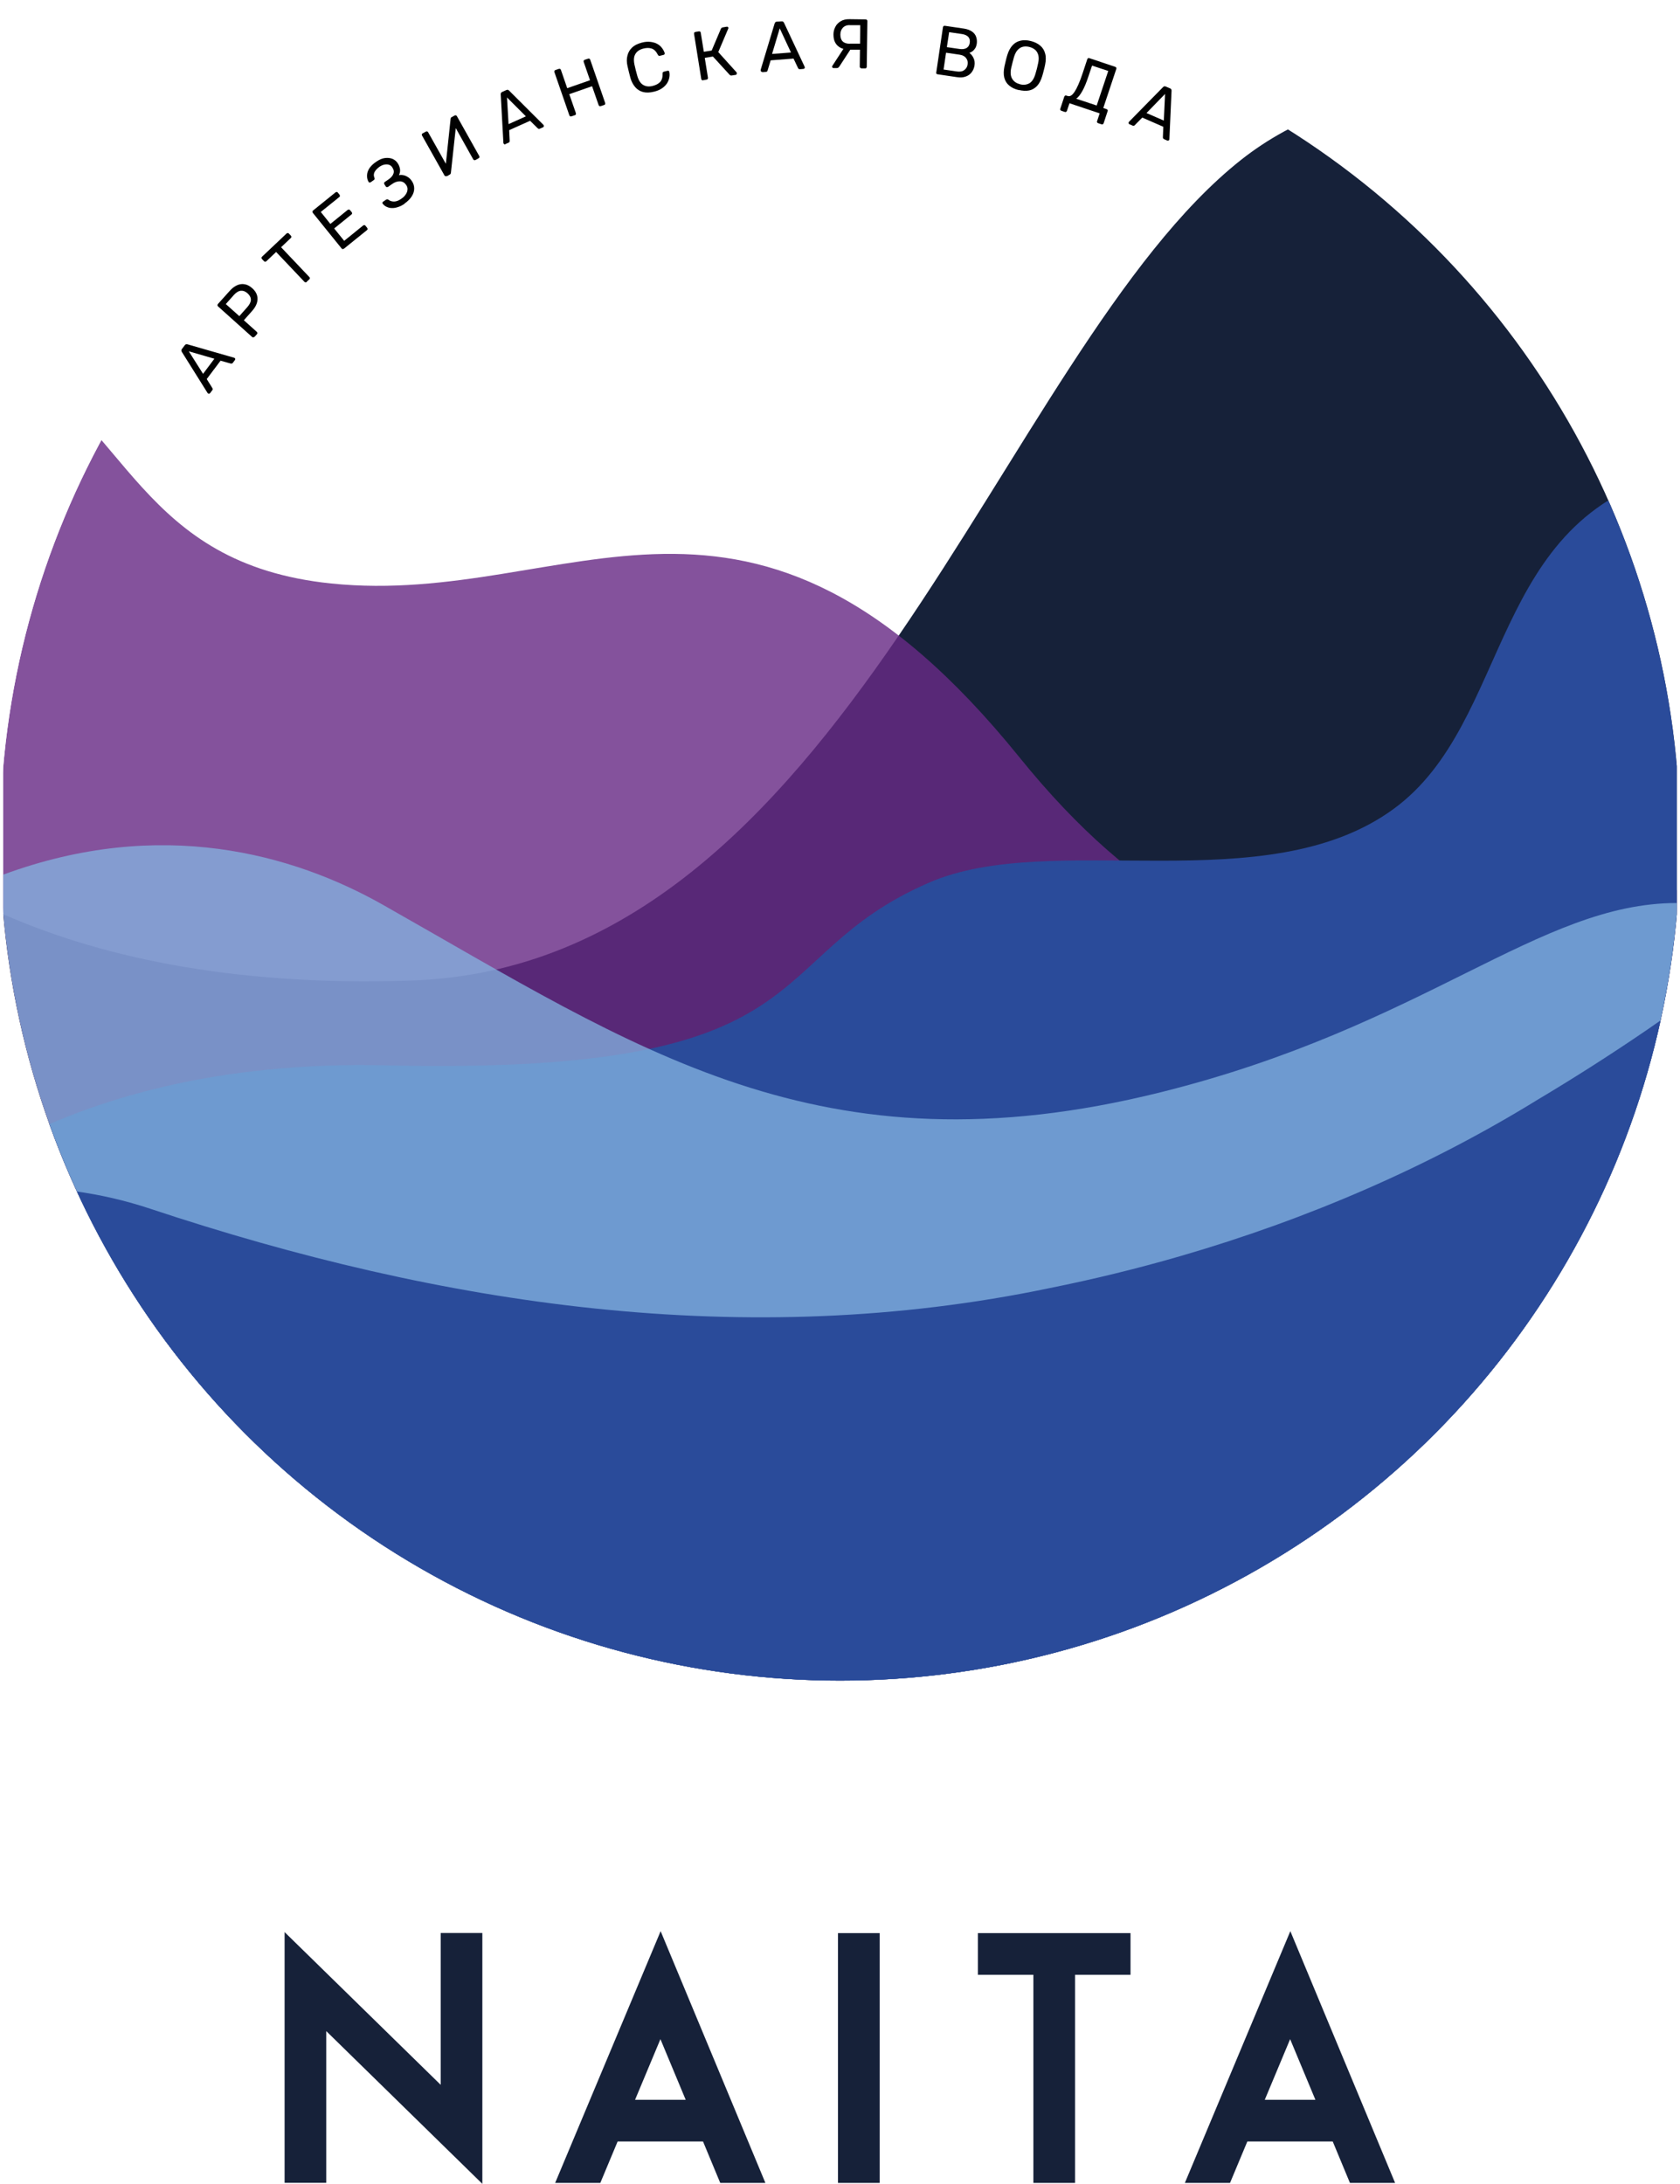
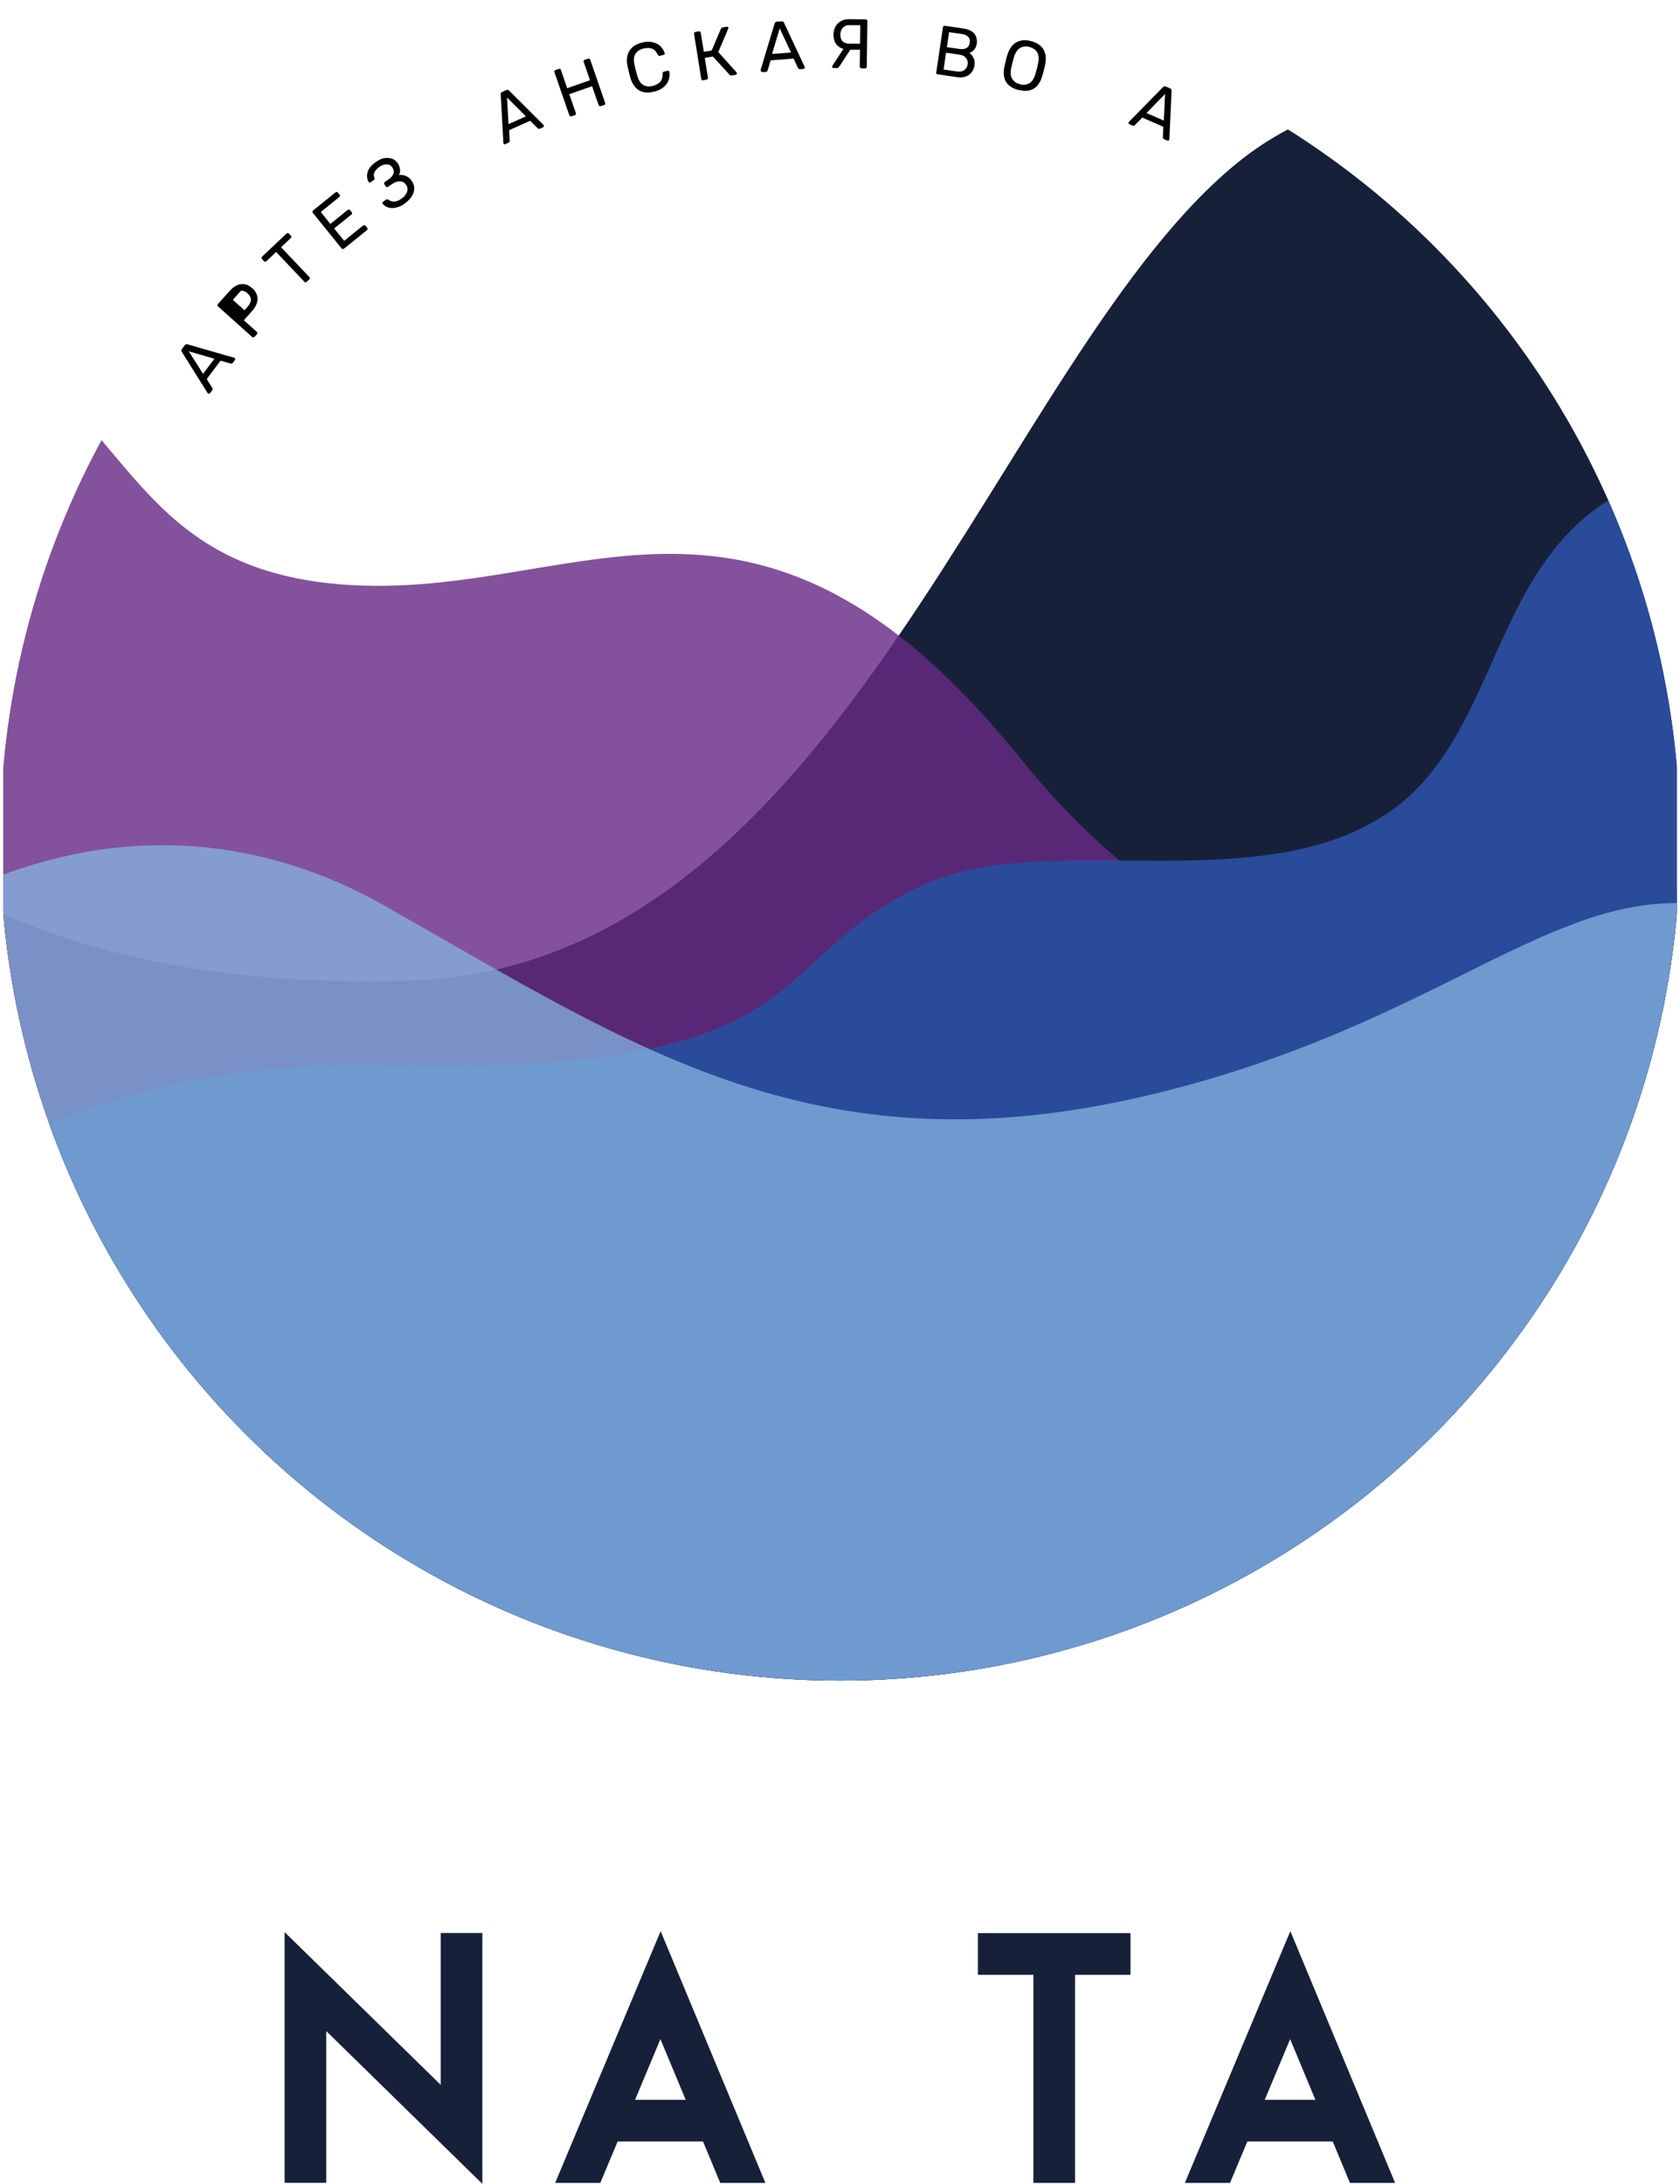
<svg xmlns="http://www.w3.org/2000/svg" id="_Слой_2" data-name="Слой 2" viewBox="0 0 162.93 211.73">
  <defs>
    <style> .cls-1 { fill: #162139; } .cls-2, .cls-3 { opacity: .9; } .cls-3 { fill: #682b85; } .cls-4 { opacity: .75; } .cls-5 { fill: #84b4e2; } .cls-6 { clip-path: url(#clippath); } .cls-7 { fill: none; } .cls-8 { fill: #2a4b9a; } .cls-9 { fill: #010101; } </style>
    <clipPath id="clippath">
      <circle class="cls-7" cx="81.47" cy="81.47" r="81.47" />
    </clipPath>
  </defs>
  <g id="Layer_1" data-name="Layer 1">
    <g>
      <g class="cls-6">
        <path class="cls-1" d="m120.36,15.5c-23.5,18.59-38.39,78.11-80.4,79.56-18.1.63-30.92-2.58-39.65-6.43v174.75h162.31V17.4c-15.2-11.86-32-10.01-42.26-1.9Z" />
        <g class="cls-2">
          <path class="cls-3" d="m162.62,86.3c-19.98,6.73-40.9,15.4-63.73-12.85-26.31-32.56-43.51-14.47-66.78-16.88-18.55-1.92-19.66-15.34-31.8-22.53v229.33h162.31V86.3Z" />
        </g>
        <path class="cls-8" d="m162.62,45.82c-18.3,4.31-15.91,24.14-27.44,32.59-12.38,9.08-33.1,1.97-45.07,7.16-16.85,7.3-9.33,18.73-52.67,17.72-16.36-.38-28.44,3.22-37.13,7.84v152.24h162.31V45.82Z" />
        <g class="cls-4">
          <path class="cls-5" d="m162.62,87.55c-13.41,0-24.38,11.96-50.06,18.35-33.08,8.23-50.88-4.29-75.41-18.17-8.73-4.94-21.59-8.56-36.84-2.93v178.59s162.31,0,162.31,0V87.55Z" />
        </g>
-         <path class="cls-8" d="m162.86,97.66c-1.07.76-2.15,1.51-3.24,2.26-3.39,2.31-6.89,4.55-10.5,6.7-10.48,6.46-22.24,11.57-34.67,15.17-4.14,1.2-8.36,2.23-12.63,3.09-29.48,6.16-59.01,1.7-87.25-7.69-4.84-1.61-9.73-2.22-14.5-2.04v151.15h162.79V97.66Z" />
      </g>
      <g>
        <path class="cls-1" d="m46.78,187.41v24.32l-15.14-14.81v14.71h-4.04v-24.31l15.14,14.81v-14.72h4.04Z" />
        <path class="cls-1" d="m74.23,211.64h-4.38l-1.67-4.02h-8.28l-1.68,4.02h-4.38l10.23-24.41,10.16,24.41Zm-7.73-8.06l-2.45-5.88-2.46,5.88h4.91Z" />
-         <path class="cls-1" d="m81.27,211.64v-24.22h4.04v24.22h-4.04Z" />
        <path class="cls-1" d="m109.64,187.42v4.04h-5.38v20.18h-4.04v-20.18h-5.38v-4.04h14.81Z" />
        <path class="cls-1" d="m135.3,211.64h-4.38l-1.67-4.02h-8.28l-1.68,4.02h-4.38l10.23-24.41,10.16,24.41Zm-7.73-8.06l-2.45-5.88-2.46,5.88h4.91Z" />
      </g>
      <g>
        <path class="cls-9" d="m20.37,38.12s-.05.05-.09.05c-.04,0-.07,0-.1-.02-.02-.01-.04-.03-.05-.05l-2.5-3.99s-.04-.08-.04-.13c0-.04.02-.09.05-.14l.28-.37s.07-.08.12-.09c.04-.01.09,0,.13,0l4.52,1.3s.05.02.07.03c.03.02.05.05.05.09,0,.04,0,.07-.02.1l-.21.28s-.07.07-.1.07c-.04,0-.07,0-.09,0l-1-.28-1.34,1.78.55.88s.03.05.03.08c0,.04,0,.08-.04.12l-.21.28Zm-.68-1.87l1.1-1.47-2.48-.72,1.38,2.18Z" />
-         <path class="cls-9" d="m24.67,32.65s-.07.06-.11.06c-.04,0-.08-.01-.11-.04l-3.3-2.96s-.06-.07-.06-.11c0-.04.01-.08.04-.12l1.15-1.28c.22-.25.46-.43.7-.54.25-.11.49-.15.75-.1.25.04.5.17.74.39.24.21.39.44.46.69.07.24.06.49-.02.75-.08.26-.24.51-.46.76l-.8.9,1.26,1.13s.05.07.05.11c0,.04-.01.08-.05.12l-.24.27Zm-1.46-2l.78-.88c.22-.25.34-.49.34-.71,0-.22-.11-.43-.32-.62-.21-.19-.42-.27-.65-.25s-.45.16-.68.41l-.78.88,1.31,1.17Z" />
+         <path class="cls-9" d="m24.67,32.65s-.07.06-.11.06c-.04,0-.08-.01-.11-.04l-3.3-2.96s-.06-.07-.06-.11c0-.04.01-.08.04-.12l1.15-1.28c.22-.25.46-.43.7-.54.25-.11.49-.15.75-.1.25.04.5.17.74.39.24.21.39.44.46.69.07.24.06.49-.02.75-.08.26-.24.51-.46.76l-.8.9,1.26,1.13s.05.07.05.11c0,.04-.01.08-.05.12l-.24.27Zm-1.46-2l.78-.88c.22-.25.34-.49.34-.71,0-.22-.11-.43-.32-.62-.21-.19-.42-.27-.65-.25l-.78.88,1.31,1.17Z" />
        <path class="cls-9" d="m29.75,27.34s-.07.05-.11.04c-.04,0-.08-.02-.11-.05l-2.75-2.9-.95.9s-.07.05-.11.05c-.04,0-.08-.02-.11-.05l-.2-.21s-.05-.07-.05-.12c0-.04.02-.08.05-.11l2.38-2.25s.08-.05.12-.05c.04,0,.08.02.11.06l.2.21s.05.07.04.11c0,.04-.02.08-.06.11l-.94.89,2.75,2.9s.05.07.04.11c0,.04-.02.08-.06.11l-.26.24Z" />
        <path class="cls-9" d="m33.35,24.11s-.08.04-.12.04c-.04,0-.07-.03-.1-.06l-2.79-3.45s-.04-.08-.04-.12c0-.04.02-.08.06-.11l2.18-1.76s.08-.04.12-.04.08.03.11.07l.16.2s.04.08.04.12c0,.04-.03.07-.06.1l-1.8,1.45.93,1.16,1.68-1.36s.08-.04.12-.04.08.03.11.07l.16.19s.04.07.04.11c0,.04-.02.08-.06.11l-1.68,1.36.97,1.2,1.84-1.49s.08-.04.12-.04c.04,0,.07.03.1.06l.17.21s.04.07.04.11-.02.08-.06.11l-2.23,1.8Z" />
        <path class="cls-9" d="m39.24,19.75c-.23.16-.45.27-.66.33-.21.07-.41.1-.59.09-.18,0-.35-.05-.5-.12-.15-.07-.28-.17-.38-.31-.03-.03-.03-.06-.02-.1.01-.04.03-.06.07-.09l.28-.19s.07-.04.11-.04.08.01.13.05c.15.12.33.17.54.17.21,0,.45-.09.7-.27.18-.12.32-.25.42-.41.11-.15.17-.31.18-.47.02-.16-.03-.32-.13-.46-.15-.22-.35-.34-.59-.35-.24-.01-.5.07-.77.26l-.4.28s-.08.03-.12.02c-.04,0-.07-.03-.1-.07l-.13-.2s-.04-.08-.03-.12c0-.04.03-.07.06-.1l.38-.26c.23-.16.39-.34.46-.54.08-.2.04-.41-.11-.63-.08-.12-.19-.21-.33-.25-.13-.04-.28-.04-.43-.01s-.31.1-.46.2c-.23.16-.39.33-.49.51-.1.19-.1.38-.01.59.02.05.02.09,0,.12-.01.03-.03.06-.07.08l-.3.21s-.07.03-.11.03c-.04,0-.07-.03-.09-.06-.09-.15-.14-.31-.15-.48-.01-.17,0-.34.06-.51.06-.17.15-.34.29-.5.14-.17.32-.32.54-.47.3-.21.59-.33.86-.36s.51,0,.71.08c.21.09.38.23.5.41.08.11.14.23.18.36s.07.26.06.39c0,.13-.04.27-.11.42.18-.03.34-.02.5.02.15.04.29.11.42.2.12.09.24.21.33.35.16.23.23.47.23.73s-.08.51-.24.76c-.16.25-.39.48-.7.7Z" />
-         <path class="cls-9" d="m43.31,17.06s-.08.03-.12.02c-.04-.01-.07-.04-.09-.08l-2.17-3.86s-.03-.08-.02-.12c.01-.04.04-.07.08-.09l.31-.17s.08-.03.12-.02.07.04.1.08l1.72,3.06.46-4.36s.01-.05.02-.08c0-.03.04-.06.08-.08l.29-.16s.08-.03.12-.02.07.04.1.08l2.17,3.87s.03.08.02.12c-.01.04-.04.07-.08.09l-.3.17s-.08.03-.12.02c-.04-.01-.07-.04-.1-.07l-1.7-3.04-.47,4.33s0,.04-.02.08c-.01.03-.04.06-.08.09l-.3.17Z" />
        <path class="cls-9" d="m49.02,13.99s-.07.02-.1,0-.06-.04-.08-.07c0-.02-.02-.04-.02-.07l-.26-4.7s0-.09.02-.13c.02-.04.06-.07.11-.1l.42-.19c.05-.02.1-.03.14-.02.04.01.08.03.12.07l3.33,3.32s.03.04.04.06c.01.03.01.07,0,.1-.01.04-.04.06-.07.08l-.32.14s-.09.03-.12.01c-.03-.02-.06-.03-.08-.05l-.74-.73-2.03.91.05,1.03s0,.05-.01.09-.05.06-.09.09l-.32.14Zm.31-1.96l1.67-.75-1.83-1.83.15,2.58Z" />
        <path class="cls-9" d="m55.42,11.28s-.09.02-.12,0-.06-.05-.08-.09l-1.45-4.19s-.02-.09,0-.13.05-.06.09-.08l.33-.11s.09-.02.13,0c.04.02.06.05.08.1l.61,1.77,2.21-.77-.61-1.77s-.02-.09,0-.13c.02-.04.05-.06.09-.08l.33-.11s.09-.02.13,0c.04.02.06.05.08.1l1.45,4.19s.01.08,0,.12c-.02.04-.05.06-.1.08l-.33.11s-.08.01-.12,0c-.04-.02-.06-.05-.08-.09l-.64-1.84-2.21.77.64,1.84s.01.08,0,.12-.05.06-.1.08l-.33.11Z" />
        <path class="cls-9" d="m63.42,8.89c-.4.1-.76.11-1.06.03-.3-.08-.56-.24-.76-.48-.2-.23-.36-.53-.46-.88-.05-.18-.1-.37-.15-.58-.05-.21-.1-.41-.14-.6-.08-.36-.08-.69,0-.99.07-.3.22-.56.45-.78.23-.22.54-.37.95-.48.3-.08.58-.1.83-.07.25.03.47.09.65.19.19.1.34.23.46.39.12.15.21.32.27.5.01.04,0,.07-.01.11-.02.03-.05.06-.09.07l-.36.09s-.08,0-.11,0c-.03-.02-.06-.05-.09-.1-.16-.32-.36-.52-.59-.6-.24-.08-.51-.08-.82,0-.35.09-.61.26-.76.51-.16.25-.19.6-.1,1.04.08.36.17.73.28,1.11.13.43.32.73.58.87.26.15.56.18.91.09.31-.08.55-.2.72-.38.17-.18.25-.45.24-.81,0-.06,0-.11.03-.13.02-.03.05-.05.09-.06l.36-.09s.08,0,.11.01c.04.02.05.05.06.09.04.19.04.38,0,.57-.04.19-.11.38-.23.56-.12.18-.28.34-.49.48-.21.14-.46.25-.77.32Z" />
        <path class="cls-9" d="m68.19,7.79s-.09,0-.12-.03c-.03-.02-.05-.06-.06-.1l-.7-4.38s0-.09.02-.12c.02-.03.06-.05.11-.06l.34-.06s.09,0,.12.02.05.06.06.11l.3,1.85.76-.12.89-2.1s.04-.07.07-.1c.03-.02.08-.04.14-.05l.36-.06s.09,0,.11.02c.03.02.04.05.05.09,0,.03,0,.06-.02.09l-.96,2.26,1.77,1.96s.03.04.03.07c0,.04,0,.09-.02.12-.02.04-.06.06-.1.06l-.38.06s-.09,0-.12-.01c-.03-.02-.05-.04-.08-.06l-1.62-1.77-.79.13.31,1.93s0,.08-.03.12-.06.05-.11.06l-.34.06Z" />
        <path class="cls-9" d="m73.92,6.97s-.07,0-.1-.03c-.03-.03-.04-.06-.05-.09,0-.02,0-.05,0-.08l1.36-4.51s.04-.08.07-.11c.03-.03.08-.05.14-.05l.46-.03c.06,0,.11,0,.14.03.04.02.06.06.09.1l2,4.26s.02.05.02.07c0,.04,0,.07-.03.1-.03.03-.06.04-.09.05l-.35.03c-.05,0-.09,0-.12-.03-.03-.03-.05-.05-.06-.07l-.44-.93-2.22.17-.3.99s-.02.05-.04.08c-.03.03-.06.05-.12.05l-.35.03Zm.96-1.74l1.83-.14-1.09-2.34-.74,2.47Z" />
        <path class="cls-9" d="m80.83,6.6s-.07-.01-.09-.04c-.03-.03-.04-.06-.04-.1,0-.02,0-.05.02-.07l1.23-1.89.65.11-1.18,1.81s-.06.09-.1.12c-.04.04-.09.06-.17.06h-.33Zm2.71.03s-.08-.02-.11-.05c-.03-.03-.05-.07-.05-.11l.02-1.65h-1.09c-.31-.02-.58-.08-.8-.19-.22-.12-.39-.28-.51-.5-.12-.22-.17-.48-.17-.8,0-.25.06-.49.18-.72.11-.23.29-.41.52-.55.23-.14.52-.21.88-.2l1.56.02s.08.02.11.05c.03.03.04.07.04.11l-.06,4.44s-.02.08-.04.11c-.03.03-.07.04-.11.04h-.35Zm-1.12-2.4h.99s.02-1.79.02-1.79h-.99c-.29-.02-.52.07-.69.24-.16.17-.25.39-.25.67,0,.29.07.51.22.66.15.15.38.23.69.23Z" />
        <path class="cls-9" d="m90.93,7.21s-.08-.03-.11-.06c-.02-.03-.03-.07-.02-.12l.65-4.39s.03-.09.06-.11.07-.03.12-.03l1.84.27c.34.05.6.15.8.29.2.14.33.31.4.52.07.2.09.42.06.65-.03.18-.08.34-.16.46-.08.12-.17.22-.27.29-.1.07-.2.12-.29.15.16.11.3.27.4.49.11.21.14.46.1.73-.04.25-.13.46-.27.65-.14.19-.33.33-.58.42-.24.09-.52.11-.85.06l-1.89-.28Zm.58-.47l1.3.19c.29.04.53,0,.71-.14.18-.13.29-.31.32-.54.04-.24-.01-.45-.15-.62-.13-.18-.35-.29-.64-.33l-1.3-.19-.24,1.63Zm.32-2.17l1.24.18c.29.04.51,0,.68-.1.17-.11.27-.28.3-.51.03-.23-.01-.41-.14-.56-.13-.14-.34-.24-.62-.28l-1.24-.18-.22,1.44Z" />
        <path class="cls-9" d="m98.78,8.73c-.37-.09-.68-.24-.91-.44-.24-.2-.39-.45-.47-.75-.08-.31-.07-.67.01-1.08.04-.19.09-.38.13-.56s.09-.36.15-.56c.12-.4.29-.71.51-.95s.48-.38.79-.45c.3-.07.63-.05.99.04.36.09.66.24.9.44.24.2.4.46.48.77.09.31.08.67,0,1.07-.04.2-.08.38-.13.56-.04.18-.1.36-.15.55-.12.4-.28.72-.5.96-.22.23-.47.38-.77.44-.3.06-.64.04-1.02-.05Zm.14-.56c.34.09.64.05.9-.09.26-.15.46-.45.59-.89.06-.2.11-.37.15-.53.04-.16.08-.33.12-.53.07-.31.07-.56.02-.78-.06-.22-.16-.39-.31-.52-.15-.13-.34-.22-.56-.28-.21-.05-.42-.06-.61-.02-.19.04-.37.15-.52.31-.15.16-.27.39-.36.69-.05.19-.1.37-.14.52s-.08.33-.13.53c-.1.46-.06.81.1,1.07.16.26.41.43.74.51Z" />
-         <path class="cls-9" d="m102.92,10.73s-.08-.04-.09-.07c-.02-.03-.02-.08,0-.12l.39-1.18s.04-.07.08-.09c.04-.02.08-.02.12,0l.14.04c.1.03.21.02.32-.05s.22-.19.34-.37c.12-.18.24-.41.37-.71.13-.29.26-.64.4-1.06l.46-1.39s.04-.07.08-.09.08-.02.12,0l2.51.84s.08.04.1.08c.02.04.02.08,0,.13l-1.26,3.78.32.11s.08.04.1.08c.02.04.02.08,0,.12l-.39,1.18s-.04.07-.08.09-.08.02-.13,0l-.33-.11s-.08-.04-.09-.08c-.02-.04-.02-.08,0-.12l.25-.75-2.93-.98-.25.75s-.04.07-.08.09c-.04.02-.08.02-.13,0l-.33-.11Zm1.45-1.16l1.99.66,1.12-3.35-1.57-.52-.35,1.04c-.2.61-.4,1.09-.6,1.44-.2.35-.39.6-.59.73Z" />
        <path class="cls-9" d="m109.53,12.05s-.06-.04-.07-.08c-.01-.04-.01-.07,0-.1,0-.02.02-.04.04-.07l3.3-3.36s.07-.06.11-.07c.04-.01.09,0,.15.02l.42.18c.05.02.09.05.11.09.02.04.03.08.03.13l-.21,4.7s0,.05-.02.07c-.01.03-.04.06-.08.07s-.07.01-.1,0l-.32-.14s-.08-.05-.09-.08c-.01-.04-.02-.06-.02-.09l.04-1.03-2.04-.89-.73.74s-.04.04-.07.05c-.04.01-.08.01-.13-.01l-.32-.14Zm1.66-1.09l1.68.73.12-2.58-1.8,1.85Z" />
      </g>
    </g>
  </g>
</svg>